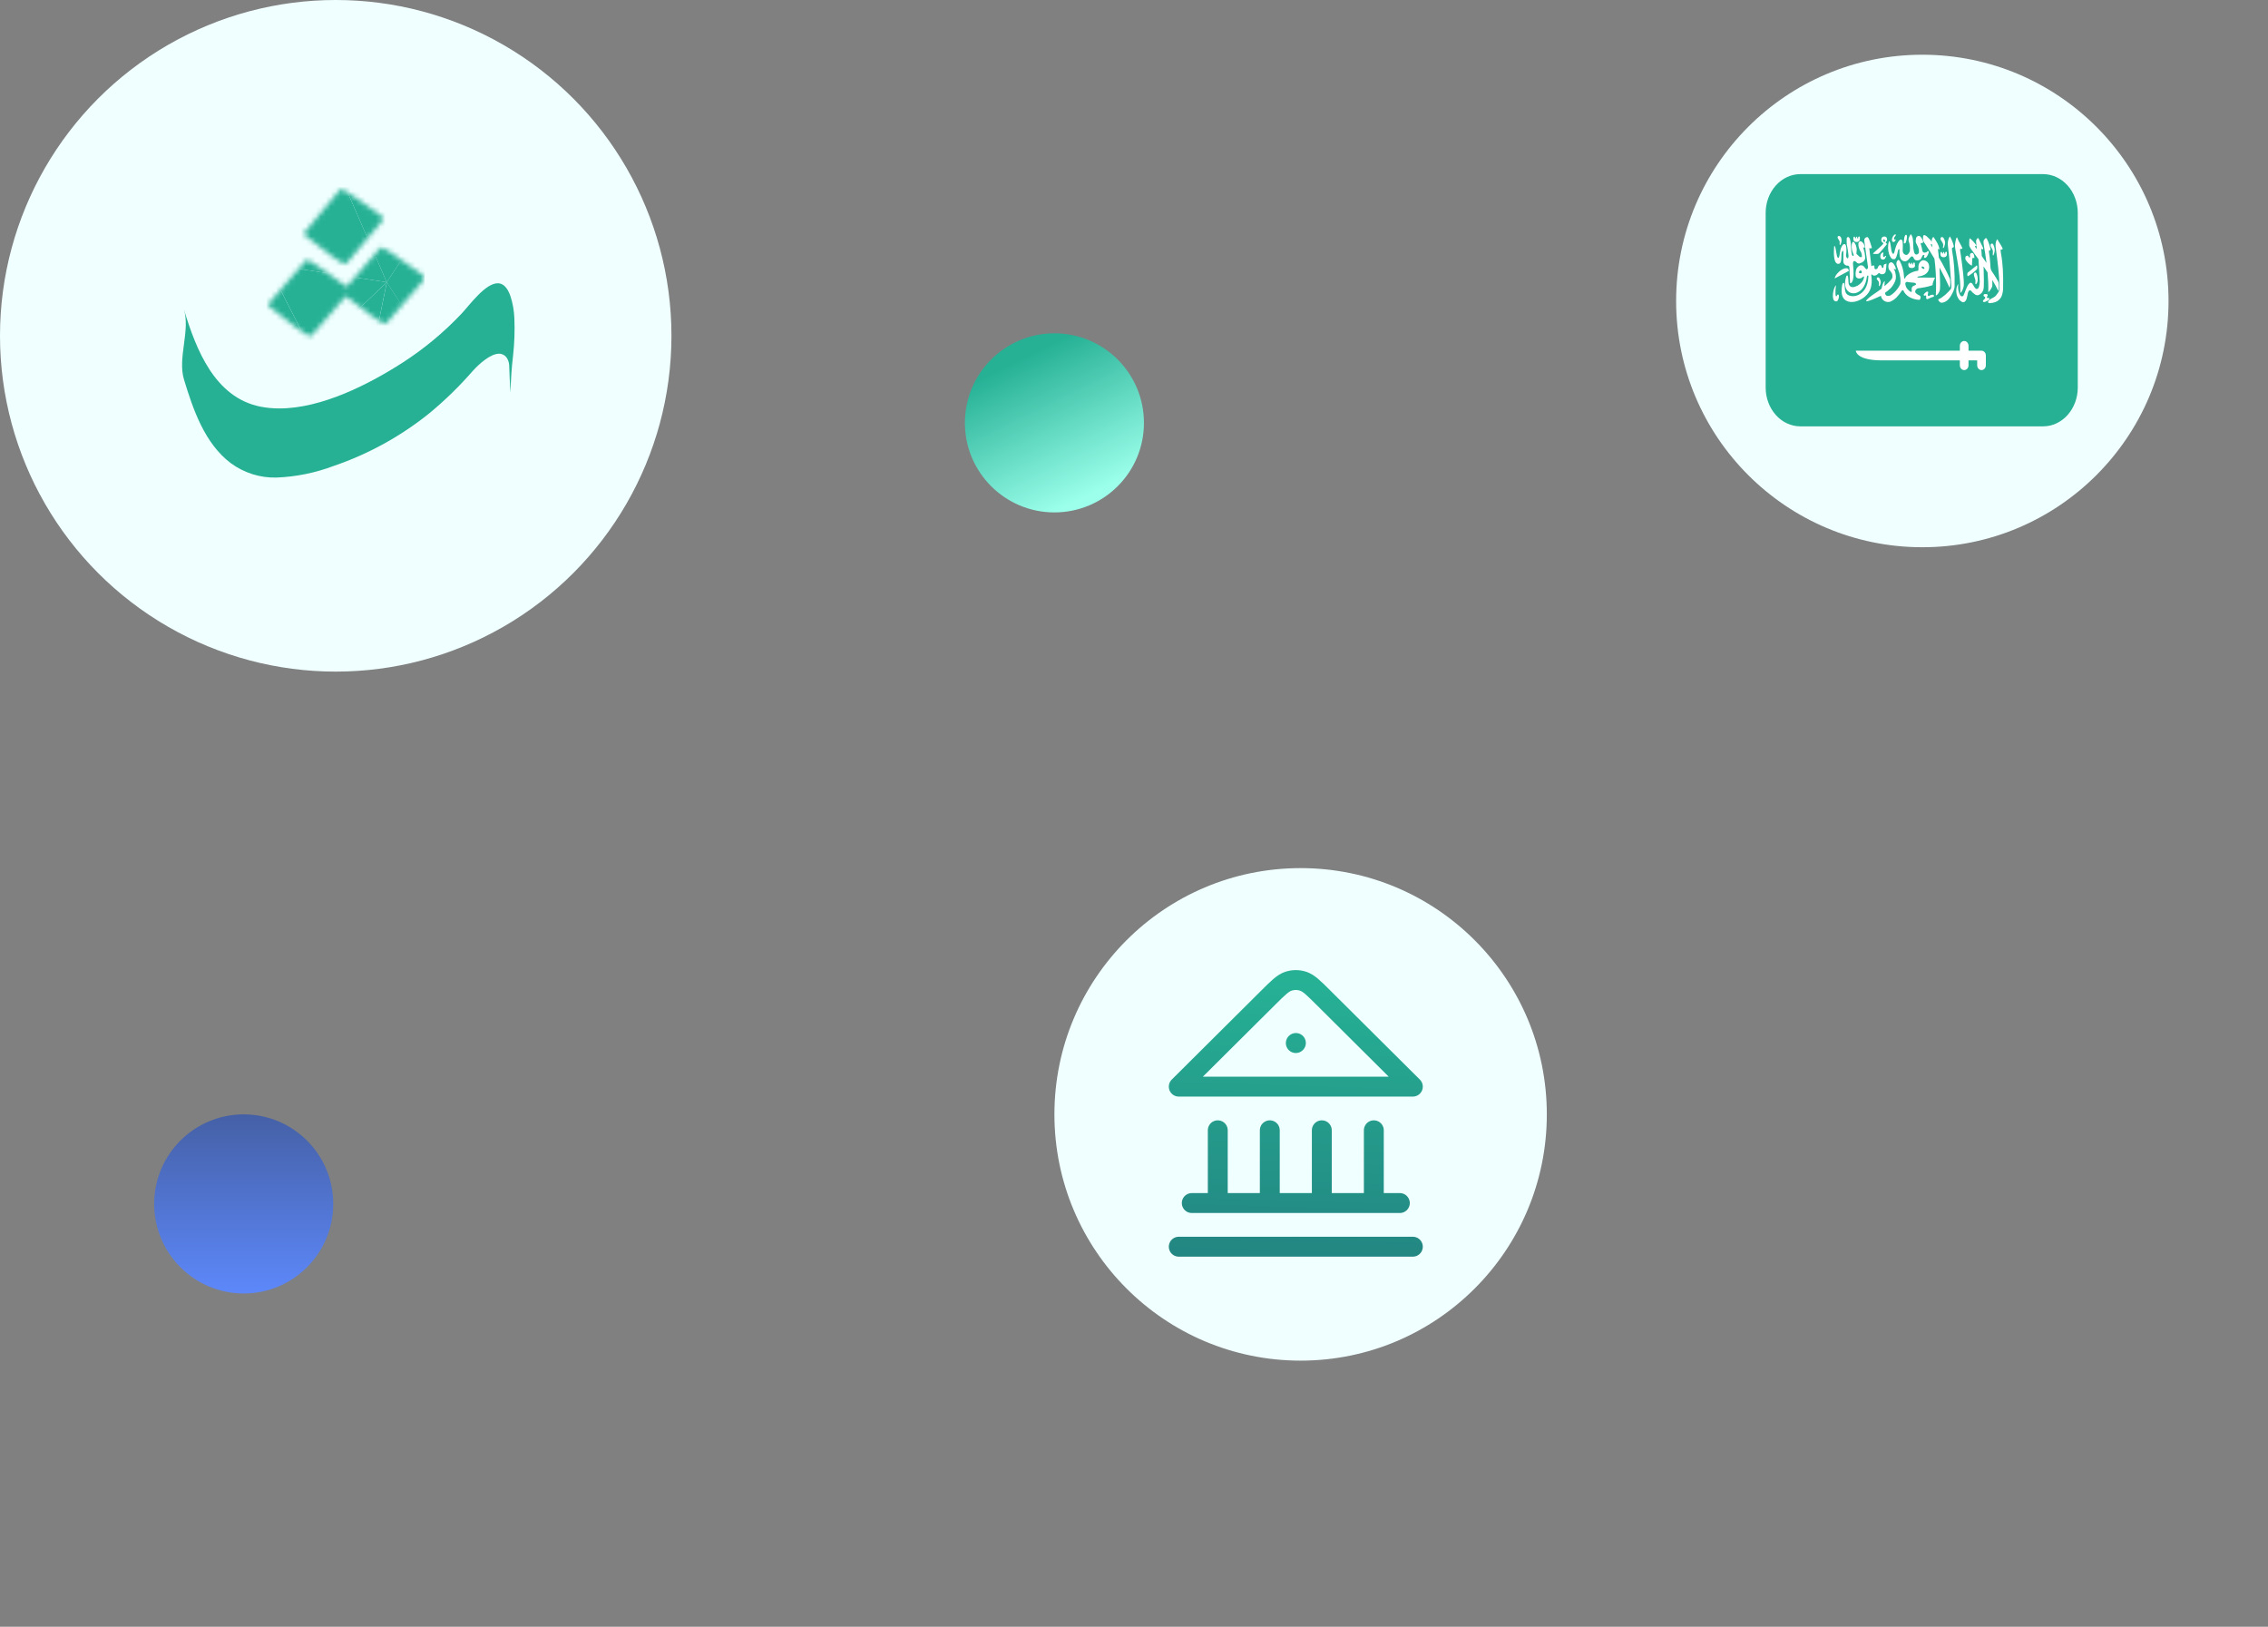
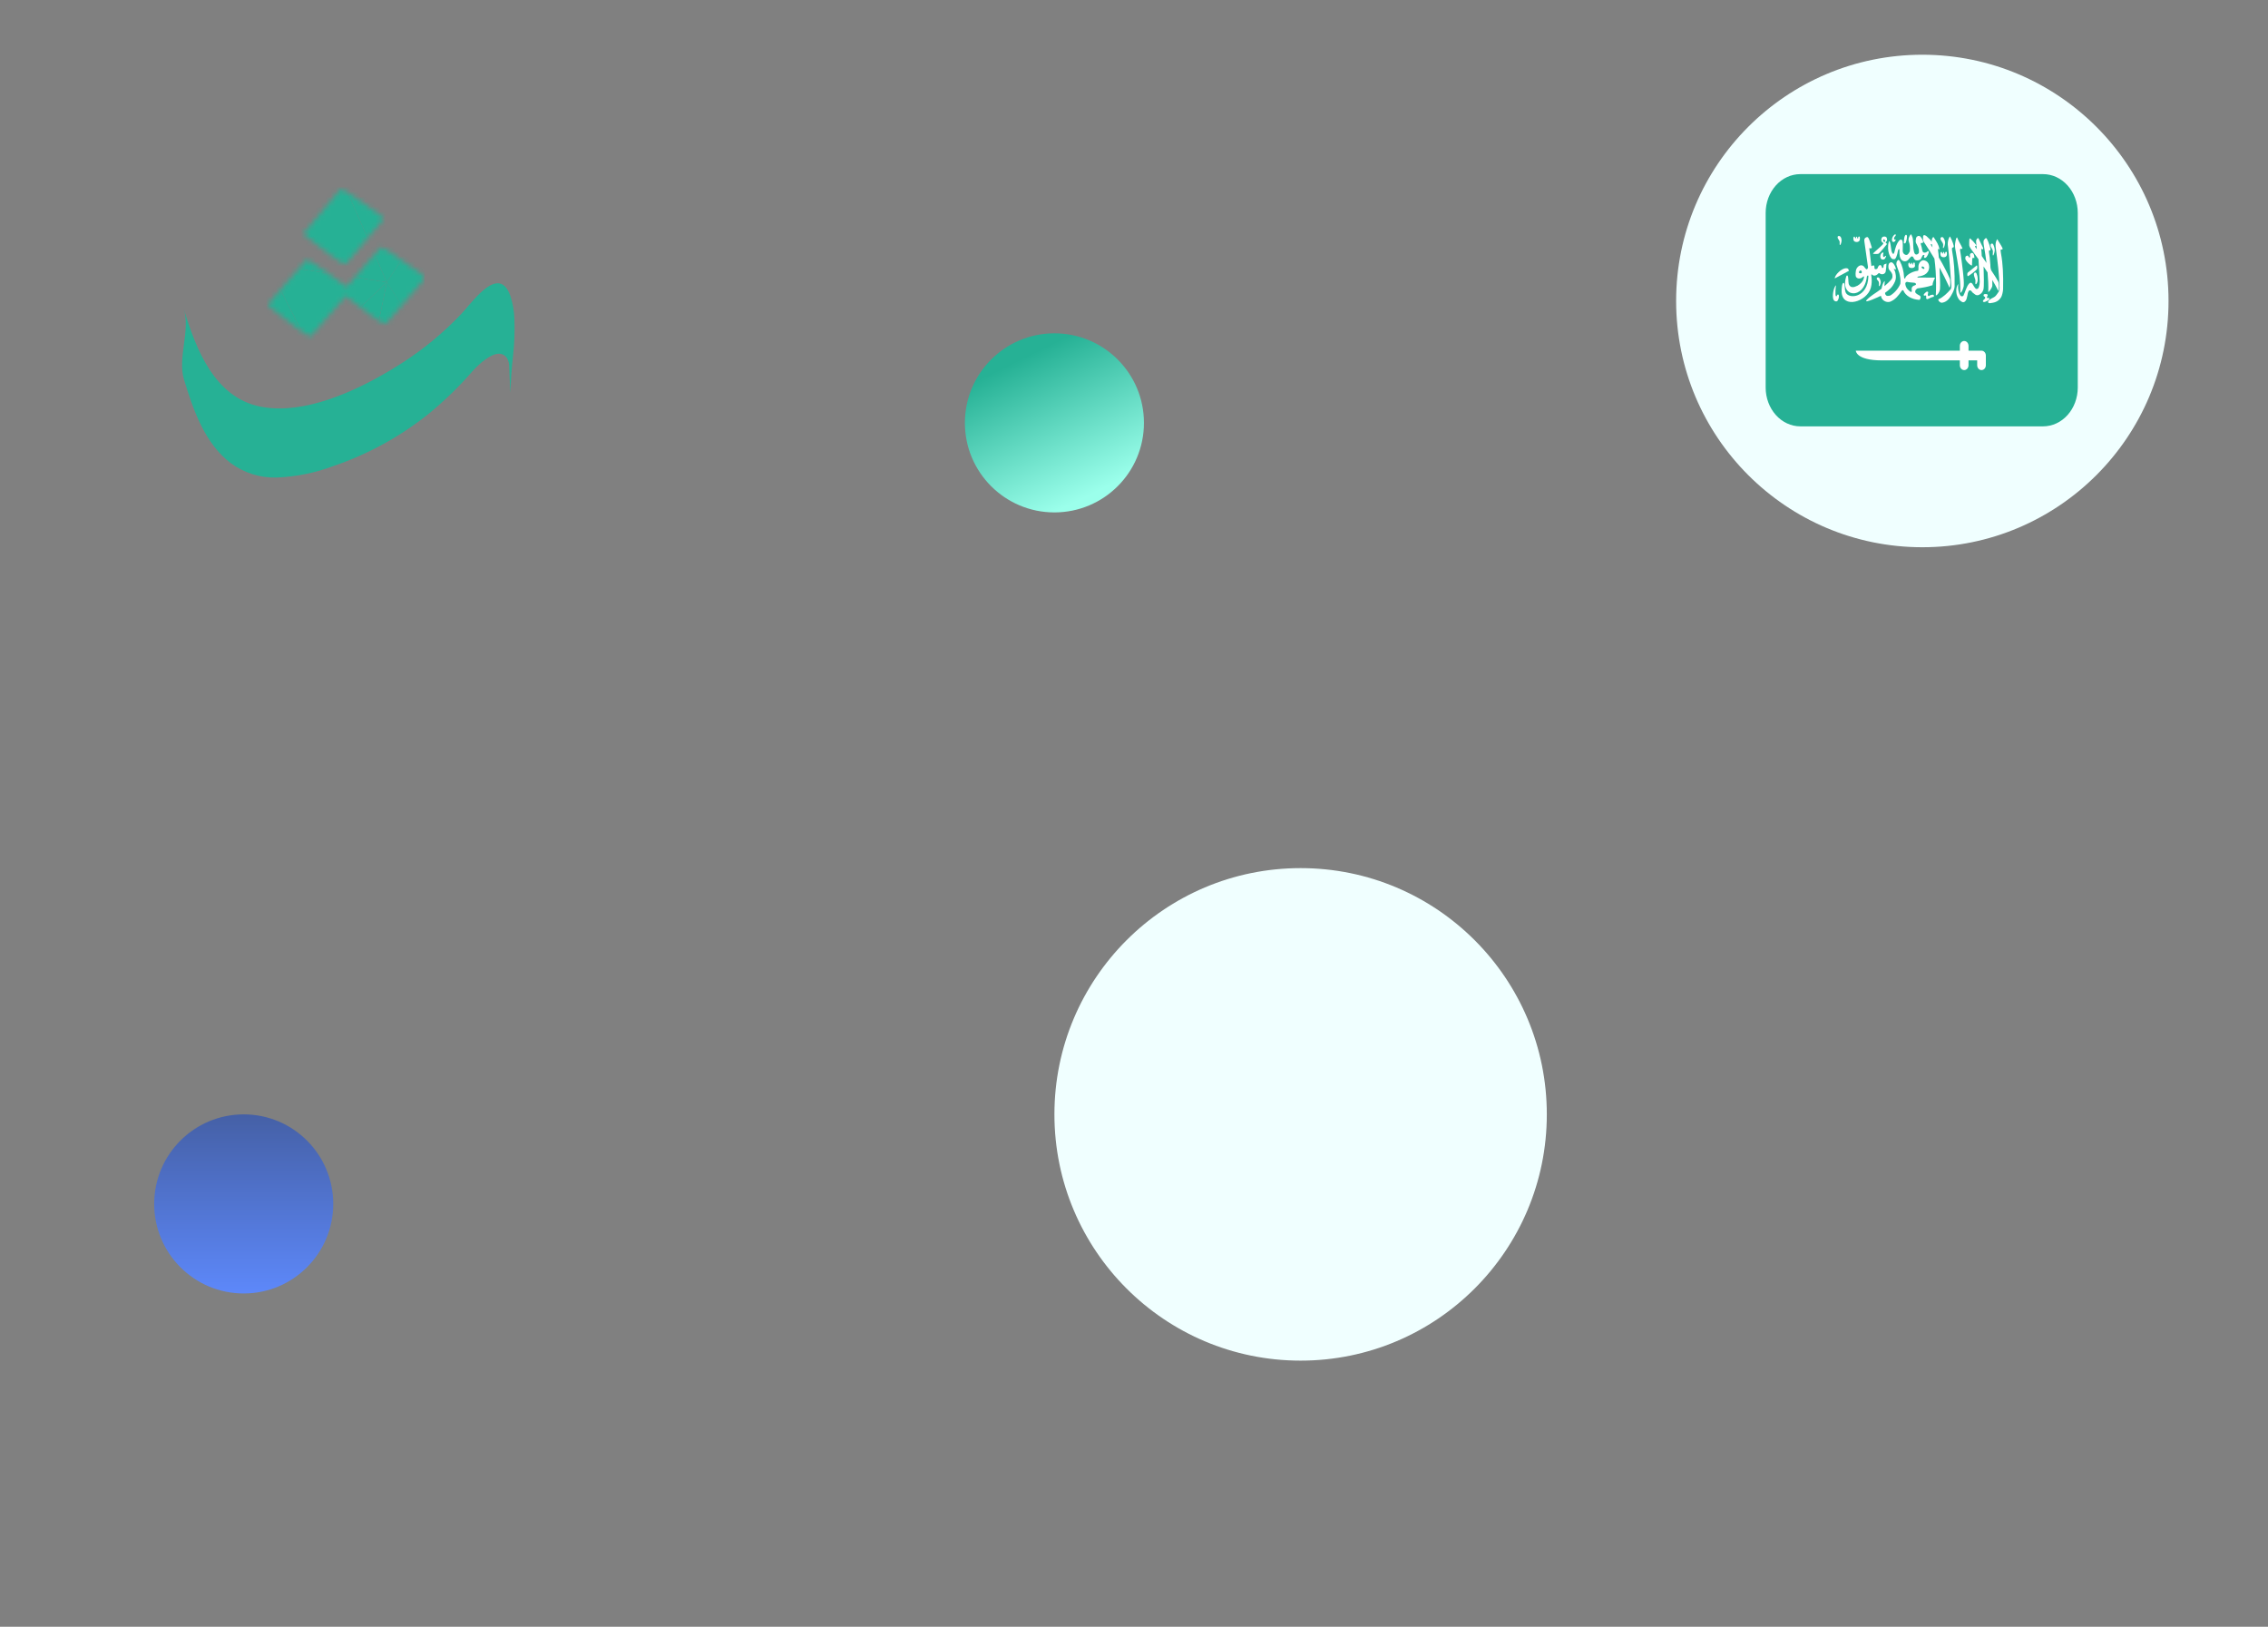
<svg xmlns="http://www.w3.org/2000/svg" width="456" height="327" viewBox="0 0 456 327" fill="none">
  <rect x="0" y="0" width="456" height="327" fill="#808080" stroke="none" />
  <circle cx="212" cy="85" r="18" fill="url(#paint0_linear_475_11933)" />
  <circle cx="49" cy="242" r="18" fill="url(#paint1_linear_475_11933)" />
-   <circle cx="67.5" cy="67.5" r="67.5" fill="#F0FFFF" />
  <path d="M102.622 59.502C101.97 57.641 101.072 56.938 100.069 56.938C97.555 56.938 94.385 61.363 92.794 63.051C89.245 66.808 85.26 70.117 80.927 72.904C74.273 77.191 64.72 82.1 56.183 82.1C54.898 82.106 53.616 81.984 52.354 81.737C43.176 79.897 39.437 70.29 36.989 62.225C38.277 66.472 35.682 71.969 36.989 76.275C38.834 82.358 41.165 89.15 46.407 93.103C49.077 95.068 52.313 96.084 55.612 95.994C59.535 95.836 63.408 95.048 67.088 93.66C74.047 91.289 80.548 87.712 86.301 83.089C89.424 80.512 92.333 77.681 95 74.623C96.461 72.996 98.667 71.099 100.347 71.099C100.649 71.098 100.947 71.172 101.216 71.313C101.484 71.455 101.714 71.66 101.887 71.912C102.23 72.449 102.405 73.079 102.386 73.718C102.411 74.458 102.435 75.198 102.472 75.938C102.521 76.934 102.557 77.938 102.652 78.931C102.692 76.428 102.862 73.928 103.161 71.442C103.436 68.964 103.522 66.469 103.418 63.977C103.361 62.455 103.094 60.949 102.623 59.502" fill="#26B195" />
  <mask id="mask0_475_11933" style="mask-type:luminance" maskUnits="userSpaceOnUse" x="53" y="38" width="33" height="30">
    <path d="M62.364 67.592C62.095 67.592 61.109 66.979 59.441 65.769C57.773 64.559 56.109 63.256 54.491 61.896C54.108 61.639 53.914 61.414 53.914 61.231L54.264 60.734L61.379 52.492L61.84 52.216C62.109 52.216 64.686 53.989 69.708 57.636L76.303 50.003L76.768 49.727C77.112 49.727 79.759 51.513 84.636 55.039L85.156 55.481L85.388 55.869L85.038 56.477L78.04 64.554C77.771 64.92 77.56 65.106 77.405 65.106C77.136 65.106 76.093 64.464 74.221 63.142C72.381 61.84 70.805 60.621 69.538 59.52L63.001 67.043C62.731 67.406 62.518 67.592 62.364 67.592ZM69.362 53.1C69.093 53.1 68.052 52.449 66.266 51.165C64.48 49.88 62.934 48.668 61.669 47.566C61.284 47.309 61.088 47.085 61.088 46.902L68.258 38.273L68.726 38C69.033 38 71.583 39.731 76.303 43.141L76.827 43.584L77.055 43.97L76.71 44.58L69.999 52.549C69.73 52.914 69.516 53.1 69.362 53.1Z" fill="white" />
  </mask>
  <g mask="url(#mask0_475_11933)">
    <path d="M85.393 45.192L67.875 34.036L85.393 25.392V45.192Z" fill="#EE4D42" />
  </g>
  <mask id="mask1_475_11933" style="mask-type:luminance" maskUnits="userSpaceOnUse" x="53" y="38" width="33" height="30">
    <path d="M62.364 67.592C62.095 67.592 61.109 66.979 59.441 65.769C57.773 64.559 56.109 63.256 54.491 61.896C54.108 61.639 53.914 61.414 53.914 61.231L54.264 60.734L61.379 52.492L61.84 52.216C62.109 52.216 64.686 53.989 69.708 57.636L76.303 50.003L76.768 49.727C77.112 49.727 79.759 51.513 84.636 55.039L85.156 55.481L85.388 55.869L85.038 56.477L78.04 64.554C77.771 64.92 77.56 65.106 77.405 65.106C77.136 65.106 76.093 64.464 74.221 63.142C72.381 61.84 70.805 60.621 69.538 59.52L63.001 67.043C62.731 67.406 62.518 67.592 62.364 67.592ZM69.362 53.1C69.093 53.1 68.052 52.449 66.266 51.165C64.48 49.88 62.934 48.668 61.669 47.566C61.284 47.309 61.088 47.085 61.088 46.902L68.258 38.273L68.726 38C69.033 38 71.583 39.731 76.303 43.141L76.827 43.584L77.055 43.97L76.71 44.58L69.999 52.549C69.73 52.914 69.516 53.1 69.362 53.1Z" fill="white" />
  </mask>
  <g mask="url(#mask1_475_11933)">
    <path d="M67.875 34.035L77.764 56.728L85.392 45.19L67.875 34.035Z" fill="#26B195" />
  </g>
  <mask id="mask2_475_11933" style="mask-type:luminance" maskUnits="userSpaceOnUse" x="53" y="38" width="33" height="30">
    <path d="M62.364 67.592C62.095 67.592 61.109 66.979 59.441 65.769C57.773 64.559 56.109 63.256 54.491 61.896C54.108 61.639 53.914 61.414 53.914 61.231L54.264 60.734L61.379 52.492L61.84 52.216C62.109 52.216 64.686 53.989 69.708 57.636L76.303 50.003L76.768 49.727C77.112 49.727 79.759 51.513 84.636 55.039L85.156 55.481L85.388 55.869L85.038 56.477L78.04 64.554C77.771 64.92 77.56 65.106 77.405 65.106C77.136 65.106 76.093 64.464 74.221 63.142C72.381 61.84 70.805 60.621 69.538 59.52L63.001 67.043C62.731 67.406 62.518 67.592 62.364 67.592ZM69.362 53.1C69.093 53.1 68.052 52.449 66.266 51.165C64.48 49.88 62.934 48.668 61.669 47.566C61.284 47.309 61.088 47.085 61.088 46.902L68.258 38.273L68.726 38C69.033 38 71.583 39.731 76.303 43.141L76.827 43.584L77.055 43.97L76.71 44.58L69.999 52.549C69.73 52.914 69.516 53.1 69.362 53.1Z" fill="white" />
  </mask>
  <g mask="url(#mask2_475_11933)">
    <path d="M85.379 68.48L77.75 56.728L85.379 45.191V68.48Z" fill="#26B195" />
  </g>
  <mask id="mask3_475_11933" style="mask-type:luminance" maskUnits="userSpaceOnUse" x="53" y="38" width="33" height="30">
    <path d="M62.364 67.592C62.095 67.592 61.109 66.979 59.441 65.769C57.773 64.559 56.109 63.256 54.491 61.896C54.108 61.639 53.914 61.414 53.914 61.231L54.264 60.734L61.379 52.492L61.84 52.216C62.109 52.216 64.686 53.989 69.708 57.636L76.303 50.003L76.768 49.727C77.112 49.727 79.759 51.513 84.636 55.039L85.156 55.481L85.388 55.869L85.038 56.477L78.04 64.554C77.771 64.92 77.56 65.106 77.405 65.106C77.136 65.106 76.093 64.464 74.221 63.142C72.381 61.84 70.805 60.621 69.538 59.52L63.001 67.043C62.731 67.406 62.518 67.592 62.364 67.592ZM69.362 53.1C69.093 53.1 68.052 52.449 66.266 51.165C64.48 49.88 62.934 48.668 61.669 47.566C61.284 47.309 61.088 47.085 61.088 46.902L68.258 38.273L68.726 38C69.033 38 71.583 39.731 76.303 43.141L76.827 43.584L77.055 43.97L76.71 44.58L69.999 52.549C69.73 52.914 69.516 53.1 69.362 53.1Z" fill="white" />
  </mask>
  <g mask="url(#mask3_475_11933)">
-     <path d="M53.743 53.086L52.031 26.607L67.871 34.036L53.743 53.086Z" fill="#26B195" />
-   </g>
+     </g>
  <mask id="mask4_475_11933" style="mask-type:luminance" maskUnits="userSpaceOnUse" x="53" y="38" width="33" height="30">
    <path d="M62.364 67.592C62.095 67.592 61.109 66.979 59.441 65.769C57.773 64.559 56.109 63.256 54.491 61.896C54.108 61.639 53.914 61.414 53.914 61.231L54.264 60.734L61.379 52.492L61.84 52.216C62.109 52.216 64.686 53.989 69.708 57.636L76.303 50.003L76.768 49.727C77.112 49.727 79.759 51.513 84.636 55.039L85.156 55.481L85.388 55.869L85.038 56.477L78.04 64.554C77.771 64.92 77.56 65.106 77.405 65.106C77.136 65.106 76.093 64.464 74.221 63.142C72.381 61.84 70.805 60.621 69.538 59.52L63.001 67.043C62.731 67.406 62.518 67.592 62.364 67.592ZM69.362 53.1C69.093 53.1 68.052 52.449 66.266 51.165C64.48 49.88 62.934 48.668 61.669 47.566C61.284 47.309 61.088 47.085 61.088 46.902L68.258 38.273L68.726 38C69.033 38 71.583 39.731 76.303 43.141L76.827 43.584L77.055 43.97L76.71 44.58L69.999 52.549C69.73 52.914 69.516 53.1 69.362 53.1Z" fill="white" />
  </mask>
  <g mask="url(#mask4_475_11933)">
    <path d="M77.768 56.728L53.75 53.081L67.877 34.035L77.768 56.728Z" fill="#26B195" />
  </g>
  <mask id="mask5_475_11933" style="mask-type:luminance" maskUnits="userSpaceOnUse" x="53" y="38" width="33" height="30">
    <path d="M62.364 67.592C62.095 67.592 61.109 66.979 59.441 65.769C57.773 64.559 56.109 63.256 54.491 61.896C54.108 61.639 53.914 61.414 53.914 61.231L54.264 60.734L61.379 52.492L61.84 52.216C62.109 52.216 64.686 53.989 69.708 57.636L76.303 50.003L76.768 49.727C77.112 49.727 79.759 51.513 84.636 55.039L85.156 55.481L85.388 55.869L85.038 56.477L78.04 64.554C77.771 64.92 77.56 65.106 77.405 65.106C77.136 65.106 76.093 64.464 74.221 63.142C72.381 61.84 70.805 60.621 69.538 59.52L63.001 67.043C62.731 67.406 62.518 67.592 62.364 67.592ZM69.362 53.1C69.093 53.1 68.052 52.449 66.266 51.165C64.48 49.88 62.934 48.668 61.669 47.566C61.284 47.309 61.088 47.085 61.088 46.902L68.258 38.273L68.726 38C69.033 38 71.583 39.731 76.303 43.141L76.827 43.584L77.055 43.97L76.71 44.58L69.999 52.549C69.73 52.914 69.516 53.1 69.362 53.1Z" fill="white" />
  </mask>
  <g mask="url(#mask5_475_11933)">
    <path d="M72.906 80.434L77.78 56.728L85.408 68.48L72.906 80.434Z" fill="#26B195" />
  </g>
  <mask id="mask6_475_11933" style="mask-type:luminance" maskUnits="userSpaceOnUse" x="53" y="38" width="33" height="30">
    <path d="M62.364 67.592C62.095 67.592 61.109 66.979 59.441 65.769C57.773 64.559 56.109 63.256 54.491 61.896C54.108 61.639 53.914 61.414 53.914 61.231L54.264 60.734L61.379 52.492L61.84 52.216C62.109 52.216 64.686 53.989 69.708 57.636L76.303 50.003L76.768 49.727C77.112 49.727 79.759 51.513 84.636 55.039L85.156 55.481L85.388 55.869L85.038 56.477L78.04 64.554C77.771 64.92 77.56 65.106 77.405 65.106C77.136 65.106 76.093 64.464 74.221 63.142C72.381 61.84 70.805 60.621 69.538 59.52L63.001 67.043C62.731 67.406 62.518 67.592 62.364 67.592ZM69.362 53.1C69.093 53.1 68.052 52.449 66.266 51.165C64.48 49.88 62.934 48.668 61.669 47.566C61.284 47.309 61.088 47.085 61.088 46.902L68.258 38.273L68.726 38C69.033 38 71.583 39.731 76.303 43.141L76.827 43.584L77.055 43.97L76.71 44.58L69.999 52.549C69.73 52.914 69.516 53.1 69.362 53.1Z" fill="white" />
  </mask>
  <g mask="url(#mask6_475_11933)">
    <path d="M53.75 53.081L62.862 70.911L77.768 56.728L53.75 53.081Z" fill="#26B195" />
  </g>
  <mask id="mask7_475_11933" style="mask-type:luminance" maskUnits="userSpaceOnUse" x="53" y="38" width="33" height="30">
    <path d="M62.364 67.592C62.095 67.592 61.109 66.979 59.441 65.769C57.773 64.559 56.109 63.256 54.491 61.896C54.108 61.639 53.914 61.414 53.914 61.231L54.264 60.734L61.379 52.492L61.84 52.216C62.109 52.216 64.686 53.989 69.708 57.636L76.303 50.003L76.768 49.727C77.112 49.727 79.759 51.513 84.636 55.039L85.156 55.481L85.388 55.869L85.038 56.477L78.04 64.554C77.771 64.92 77.56 65.106 77.405 65.106C77.136 65.106 76.093 64.464 74.221 63.142C72.381 61.84 70.805 60.621 69.538 59.52L63.001 67.043C62.731 67.406 62.518 67.592 62.364 67.592ZM69.362 53.1C69.093 53.1 68.052 52.449 66.266 51.165C64.48 49.88 62.934 48.668 61.669 47.566C61.284 47.309 61.088 47.085 61.088 46.902L68.258 38.273L68.726 38C69.033 38 71.583 39.731 76.303 43.141L76.827 43.584L77.055 43.97L76.71 44.58L69.999 52.549C69.73 52.914 69.516 53.1 69.362 53.1Z" fill="white" />
  </mask>
  <g mask="url(#mask7_475_11933)">
    <path d="M72.898 80.434L62.867 70.911L77.771 56.728L72.898 80.434Z" fill="#26B195" />
  </g>
  <mask id="mask8_475_11933" style="mask-type:luminance" maskUnits="userSpaceOnUse" x="53" y="38" width="33" height="30">
    <path d="M62.364 67.592C62.095 67.592 61.109 66.979 59.441 65.769C57.773 64.559 56.109 63.256 54.491 61.896C54.108 61.639 53.914 61.414 53.914 61.231L54.264 60.734L61.379 52.492L61.84 52.216C62.109 52.216 64.686 53.989 69.708 57.636L76.303 50.003L76.768 49.727C77.112 49.727 79.759 51.513 84.636 55.039L85.156 55.481L85.388 55.869L85.038 56.477L78.04 64.554C77.771 64.92 77.56 65.106 77.405 65.106C77.136 65.106 76.093 64.464 74.221 63.142C72.381 61.84 70.805 60.621 69.538 59.52L63.001 67.043C62.731 67.406 62.518 67.592 62.364 67.592ZM69.362 53.1C69.093 53.1 68.052 52.449 66.266 51.165C64.48 49.88 62.934 48.668 61.669 47.566C61.284 47.309 61.088 47.085 61.088 46.902L68.258 38.273L68.726 38C69.033 38 71.583 39.731 76.303 43.141L76.827 43.584L77.055 43.97L76.71 44.58L69.999 52.549C69.73 52.914 69.516 53.1 69.362 53.1Z" fill="white" />
  </mask>
  <g mask="url(#mask8_475_11933)">
    <path d="M42.07 66.995L53.747 53.083L62.862 70.912L42.07 66.995Z" fill="#26B195" />
  </g>
  <mask id="mask9_475_11933" style="mask-type:luminance" maskUnits="userSpaceOnUse" x="53" y="38" width="33" height="30">
    <path d="M62.364 67.592C62.095 67.592 61.109 66.979 59.441 65.769C57.773 64.559 56.109 63.256 54.491 61.896C54.108 61.639 53.914 61.414 53.914 61.231L54.264 60.734L61.379 52.492L61.84 52.216C62.109 52.216 64.686 53.989 69.708 57.636L76.303 50.003L76.768 49.727C77.112 49.727 79.759 51.513 84.636 55.039L85.156 55.481L85.388 55.869L85.038 56.477L78.04 64.554C77.771 64.92 77.56 65.106 77.405 65.106C77.136 65.106 76.093 64.464 74.221 63.142C72.381 61.84 70.805 60.621 69.538 59.52L63.001 67.043C62.731 67.406 62.518 67.592 62.364 67.592ZM69.362 53.1C69.093 53.1 68.052 52.449 66.266 51.165C64.48 49.88 62.934 48.668 61.669 47.566C61.284 47.309 61.088 47.085 61.088 46.902L68.258 38.273L68.726 38C69.033 38 71.583 39.731 76.303 43.141L76.827 43.584L77.055 43.97L76.71 44.58L69.999 52.549C69.73 52.914 69.516 53.1 69.362 53.1Z" fill="white" />
  </mask>
  <g mask="url(#mask9_475_11933)">
    <path d="M49.407 91.78L42.07 66.994L62.862 70.911L49.407 91.78Z" fill="#FFD300" />
  </g>
  <circle cx="261.5" cy="224" r="49.5" fill="#F0FFFF" />
-   <path d="M237 250.599H284.064M239.615 241.824H281.45M244.844 241.824V227.198M255.303 241.824V227.198M265.761 241.824V227.198M276.22 241.824V227.198M260.532 209.668L260.551 209.648M284.064 218.423L266.091 200.551C264.124 198.595 263.141 197.617 262.031 197.245C261.053 196.918 260.011 196.918 259.033 197.245C257.924 197.617 256.94 198.595 254.973 200.551L237 218.423H284.064Z" stroke="url(#paint2_linear_475_11933)" stroke-width="4" stroke-linecap="round" stroke-linejoin="round" />
  <circle cx="386.5" cy="60.5" r="49.5" fill="#F0FFFF" />
  <path d="M410.78 35H361.972C360.123 35 358.35 35.822 357.042 37.285C355.735 38.747 355 40.731 355 42.8V77.901C355 79.969 355.735 81.953 357.042 83.416C358.35 84.879 360.123 85.701 361.972 85.701H410.78C412.629 85.701 414.403 84.879 415.71 83.416C417.018 81.953 417.752 79.969 417.752 77.901V42.8C417.752 40.731 417.018 38.747 415.71 37.285C414.403 35.822 412.629 35 410.78 35Z" fill="#26B195" />
-   <path d="M369.501 53.038C370.603 53.155 369.995 50.953 370.394 50.553C370.469 50.356 370.608 50.355 370.619 50.604V52.472C370.608 53.081 370.966 53.258 371.243 53.385C371.532 53.359 371.724 53.371 371.837 53.685L371.973 56.918C371.973 56.918 372.643 57.133 372.674 55.099C372.707 53.906 372.461 52.907 372.606 52.675C372.611 52.447 372.871 52.433 373.052 52.544C373.34 52.771 373.469 53.051 373.915 52.94C374.597 52.732 375.004 52.361 375.015 51.776C374.975 51.22 374.919 50.665 374.705 50.109C374.734 50.007 374.574 49.746 374.604 49.645C374.726 49.859 374.912 49.842 374.954 49.645C374.839 49.218 374.659 48.808 374.366 48.631C374.126 48.393 373.774 48.442 373.645 48.937C373.586 49.506 373.83 50.185 374.199 50.737C374.278 50.953 374.389 51.312 374.34 51.636C374.143 51.761 373.945 51.71 373.781 51.515C373.781 51.515 373.239 51.06 373.239 50.959C373.383 49.929 373.272 49.812 373.192 49.528C373.136 49.134 372.969 49.007 372.833 48.738C372.697 48.578 372.514 48.578 372.426 48.738C372.186 49.202 372.297 50.2 372.472 50.647C372.595 51.056 372.787 51.316 372.697 51.316C372.622 51.548 372.468 51.493 372.357 51.226C372.196 50.672 372.165 49.847 372.165 49.475C372.116 49.015 372.064 48.03 371.794 47.781C371.628 47.529 371.382 47.65 371.297 47.882C371.279 48.338 371.276 48.797 371.323 49.22C371.508 49.959 371.567 50.61 371.658 51.368C371.682 52.385 371.133 51.809 371.157 51.306C371.285 50.653 371.252 49.623 371.138 49.362C371.049 49.103 370.943 49.036 370.727 49.079C370.556 49.064 370.113 49.606 369.988 50.503C369.988 50.503 369.881 50.965 369.836 51.376C369.775 51.84 369.503 52.168 369.311 51.312C369.146 50.69 369.045 49.155 368.768 49.514C368.687 50.713 368.592 52.823 369.501 53.038Z" fill="white" />
  <path d="M371.152 53.913C370.246 53.933 368.919 55.245 368.883 55.972C369.838 55.458 370.778 54.962 371.75 54.432C371.593 54.169 371.742 53.933 371.152 53.913Z" fill="white" />
  <path d="M376.148 57.846C376.568 56.281 376.08 55.126 376.309 55.132C376.791 55.715 377.468 55.21 377.616 55.007C377.68 54.906 377.839 54.839 377.951 54.972C378.329 55.276 378.995 55.132 379.132 54.598C379.219 54.061 379.273 53.518 379.293 52.973C378.984 53.081 378.754 53.153 378.733 53.295L378.669 53.759C378.643 53.909 378.376 53.915 378.365 53.724C378.249 53.129 377.764 53.051 377.471 53.974C377.274 54.153 376.919 54.188 376.88 53.921C376.927 53.303 376.704 53.219 376.258 53.51C376.115 52.283 375.97 51.111 375.827 49.884C376.014 49.879 376.185 50.033 376.354 49.795C376.167 49.145 375.773 47.819 375.555 47.724C375.449 47.58 375.359 47.669 375.221 47.706C374.987 47.79 374.769 48.016 374.837 48.455C375.114 50.337 375.296 51.77 375.571 53.652C375.613 53.872 375.449 54.163 375.237 54.133C374.876 53.861 374.785 53.307 374.168 53.33C373.72 53.336 373.209 53.878 373.147 54.403C373.072 54.818 373.045 55.27 373.147 55.635C373.46 56.056 373.839 56.015 374.168 55.92C374.438 55.795 374.663 55.491 374.757 55.563C374.822 55.651 374.773 56.651 373.481 57.419C372.699 57.811 372.076 57.901 371.742 57.187C371.534 56.741 371.757 55.044 371.247 55.438C369.735 59.796 374.785 60.401 375.35 55.617C375.404 55.42 375.617 55.224 375.653 55.545C375.536 59.878 371.747 60.177 371.104 58.814C370.943 58.492 370.896 57.778 370.88 57.349C370.785 56.497 370.385 56.825 370.323 57.669C370.258 58.139 370.276 58.272 370.276 58.722C370.476 62.144 375.357 60.674 376.148 57.846ZM374.266 54.886C374.234 54.953 374.097 54.925 373.995 54.925C373.88 54.919 373.826 54.898 373.757 54.795C373.725 54.678 373.823 54.566 373.866 54.479C373.92 54.375 374.212 54.268 374.314 54.557C374.333 54.611 374.339 54.671 374.33 54.729C374.322 54.787 374.299 54.841 374.266 54.886Z" fill="white" />
  <path d="M377.66 51.008C377.963 50.883 379.401 49.044 379.401 49.044C379.326 48.972 379.26 48.919 379.185 48.847C379.105 48.769 379.113 48.691 379.185 48.615C379.54 48.383 379.427 47.874 379.241 47.642C379.12 47.576 378.987 47.542 378.853 47.543C378.718 47.545 378.586 47.581 378.467 47.65C378.217 47.917 378.158 48.346 378.355 48.615C378.547 48.717 378.739 48.933 378.611 49.052C378.024 49.754 376.413 50.965 376.6 51.008C376.64 51.066 377.628 51.064 377.66 51.008ZM378.725 48.12C378.817 48.094 378.936 48.186 378.991 48.323C379.047 48.459 379.018 48.59 378.927 48.615H378.923C378.833 48.641 378.714 48.549 378.658 48.412C378.604 48.274 378.634 48.145 378.725 48.12ZM369.397 59.294C369.16 59.834 369.061 59.463 369.04 59.161C369.013 58.653 369.035 58.144 369.108 57.642C369.167 57.213 369.108 57.343 368.986 57.517C368.447 58.476 368.4 59.912 368.698 60.339C368.855 60.541 369.115 60.631 369.308 60.565C369.647 60.401 369.795 59.633 369.715 59.354C369.599 59.157 369.511 59.126 369.397 59.294ZM387.144 49.138C387.765 50.07 388.354 51.02 388.931 51.987C389.044 52.825 389.126 53.644 389.175 54.457C389.271 56.025 389.298 57.722 389.211 59.373C389.473 59.385 389.896 58.898 390.043 58.186C390.139 57.201 390.008 55.448 389.999 54.867C389.988 54.503 389.972 54.139 389.952 53.775C390.639 55.031 391.308 56.345 391.962 57.806C392.201 57.681 392.148 56.187 392.009 55.977C391.486 54.723 390.766 53.482 390.536 53.007C390.451 52.831 390.16 52.332 389.813 51.761C389.783 51.304 389.734 50.85 389.666 50.399C389.558 49.565 389.975 50.491 389.917 50.005C389.783 49.171 389.368 48.607 388.884 47.843C388.727 47.595 388.732 47.545 388.49 47.903C388.404 48.118 388.365 48.353 388.375 48.588C388.299 48.463 388.218 48.343 388.132 48.227C387.869 47.973 387.605 47.721 387.339 47.47C387.163 47.33 386.734 47.077 386.658 47.498C386.622 47.793 386.635 48.093 386.696 48.383C386.741 48.592 387.011 48.939 387.144 49.138ZM388.434 49.091C388.467 49.253 388.502 49.415 388.525 49.58L388.551 49.738C388.478 49.624 388.401 49.512 388.322 49.403C388.036 49.025 388.274 49.106 388.434 49.091Z" fill="white" />
  <path d="M392.154 58.192C391.548 58.899 390.673 59.771 389.721 60.175C389.618 60.303 389.975 60.855 390.436 60.855C391.208 60.754 391.888 60.268 392.517 58.991C392.686 58.695 392.982 58.057 392.989 57.562C393.047 54.664 392.86 52.408 392.472 50.313C392.446 50.145 392.453 49.973 392.492 49.808C392.541 49.742 392.712 49.808 392.803 49.645C392.933 49.492 392.452 48.245 392.177 47.765C392.079 47.55 392.046 47.406 391.884 47.79C391.713 48.102 391.6 48.646 391.614 49.153C391.982 52.006 392.095 54.504 392.336 57.357C392.355 57.632 392.318 58.034 392.154 58.192ZM402.317 50.957C402.291 50.754 402.21 50.282 402.242 50.222C402.291 50.078 402.543 50.237 402.634 50.072C402.766 49.922 401.982 48.794 401.708 48.315C401.609 48.1 401.576 47.956 401.414 48.34C401.243 48.652 401.184 49.212 401.252 49.703C401.661 52.802 401.966 55.13 402.029 57.878C401.992 58.139 401.985 58.279 401.876 58.607C401.633 58.954 401.367 59.387 401.114 59.597C400.863 59.806 400.328 60.007 400.152 60.161C399.599 60.522 399.597 60.933 400.047 60.947C400.818 60.846 401.731 60.775 402.36 59.711C402.529 59.414 402.73 58.609 402.739 58.114C402.796 55.216 402.705 53.051 402.317 50.957ZM396.475 53.369C396.482 52.971 396.516 52.445 396.535 52.115C396.543 51.992 396.57 51.854 396.674 51.823C396.781 51.792 396.969 51.944 396.971 51.815C396.95 51.563 396.904 51.189 396.777 51.012C396.603 50.723 396.141 50.793 396.059 51.246C396.061 51.413 396.129 51.503 396.116 51.655C396.095 51.741 396.015 51.799 395.825 51.698C395.857 51.667 395.702 51.427 395.702 51.427C395.553 51.325 395.355 51.433 395.227 51.524C395.181 51.623 395.154 51.731 395.147 51.841C395.139 51.952 395.153 52.063 395.186 52.168C395.395 52.611 396.125 53.361 396.475 53.369Z" fill="white" />
  <path d="M396.233 49.978C396.743 50.678 397.265 51.388 397.789 52.109C397.902 53.72 397.932 55.038 398.044 56.649C398.028 57.332 397.84 57.926 397.66 58.012C397.66 58.012 397.39 58.188 397.209 57.995C397.076 57.934 396.548 57.01 396.548 57.01C396.278 56.733 396.1 56.811 395.908 57.01C395.378 57.581 395.14 58.654 394.781 59.391C394.686 59.556 394.425 59.697 394.134 59.379C393.397 58.25 393.829 56.645 393.738 57.059C393.081 57.887 393.37 59.258 393.519 59.555C393.735 60.038 393.911 60.35 394.333 60.59C394.716 60.906 395.016 60.707 395.18 60.487C395.567 60.036 395.572 58.895 395.753 58.665C395.879 58.25 396.201 58.32 396.356 58.505C396.498 58.73 396.687 58.912 396.905 59.038C397.266 59.395 397.697 59.459 398.12 59.133C398.41 58.952 398.6 58.716 398.769 58.25C398.957 57.688 398.854 55.107 398.816 53.558C399.086 53.948 399.349 54.356 399.616 54.763C399.733 56.056 399.799 57.343 399.761 58.658C399.733 58.921 400.58 57.878 400.573 57.382C400.569 56.983 400.573 56.62 400.573 56.279C400.981 56.965 401.378 57.673 401.751 58.422C401.985 58.285 401.908 56.813 401.76 56.61C401.329 55.803 400.756 54.962 400.36 54.362C400.334 54.286 400.32 54.2 400.289 54.128C400.13 53.716 400.23 53.385 400.155 52.948C400.081 52.509 400.101 51.854 399.987 51.333C399.956 51.13 399.862 50.479 399.89 50.419C399.935 50.273 400.109 50.423 400.195 50.255C400.322 50.099 399.754 48.451 399.464 47.979C399.36 47.769 399.171 47.841 398.938 48.184C398.723 48.41 398.804 48.925 398.886 49.414C399.09 50.6 399.26 51.737 399.407 52.862C399.093 52.396 398.777 51.932 398.457 51.472L398.443 51.386C398.443 51.364 398.396 50.364 398.354 50.126C398.347 50.031 398.326 50.001 398.417 50.013C398.513 50.103 398.525 50.109 398.586 50.14C398.683 50.159 398.769 49.974 398.711 49.804L397.81 47.948C397.739 47.868 397.645 47.782 397.531 47.969C397.461 48.038 397.405 48.123 397.366 48.218C397.328 48.313 397.308 48.417 397.308 48.521C397.336 48.96 397.404 49.409 397.43 49.849L397.468 50.087C397.428 50.035 397.38 49.968 397.359 49.945C396.593 49.044 397.711 49.799 397.212 49.102C396.79 48.584 396.668 48.422 396.306 48.11C396.125 47.979 396.015 47.73 395.955 48.155C395.926 48.528 395.917 48.902 395.929 49.276C395.929 49.455 396.091 49.783 396.233 49.978ZM380.717 52.082C381.156 52.285 381.437 51.349 381.618 50.323C381.74 50.035 381.834 50.003 381.897 50.152C381.881 51.517 381.984 51.819 382.298 52.234C382.997 52.839 383.576 52.31 383.623 52.26L384.167 51.651C384.287 51.509 384.449 51.499 384.62 51.626C384.787 51.794 384.765 52.086 385.12 52.289C385.42 52.423 386.061 52.32 386.21 52.031C386.41 51.649 386.459 51.517 386.55 51.372C386.692 51.16 386.937 51.255 386.937 51.322C386.914 51.441 386.771 51.559 386.869 51.772C387.039 51.914 387.078 51.823 387.179 51.791C387.534 51.6 387.799 50.739 387.799 50.739C387.815 50.417 387.655 50.444 387.55 50.51C387.414 50.602 387.405 50.633 387.269 50.727C387.095 50.756 386.759 50.885 386.593 50.596C386.422 50.249 386.419 49.765 386.29 49.416C386.29 49.391 386.063 48.864 386.274 48.831C386.38 48.853 386.605 48.919 386.642 48.709C386.752 48.502 386.403 47.913 386.166 47.615C385.959 47.361 385.671 47.33 385.394 47.589C385.199 47.79 385.227 48.012 385.188 48.225C385.157 48.375 385.157 48.531 385.188 48.681C385.22 48.831 385.283 48.971 385.371 49.089C385.565 49.516 385.919 50.068 385.802 50.84C385.802 50.84 385.596 51.206 385.235 51.16C385.085 51.123 384.841 51.05 384.712 49.978C384.615 49.165 384.737 48.028 384.428 47.496C384.317 47.174 384.236 46.864 383.965 47.414C383.891 47.63 383.578 47.958 383.806 48.634C383.992 49.062 384.067 49.758 383.984 50.534C383.855 50.754 383.827 50.828 383.658 51.049C383.421 51.333 383.164 51.261 382.967 51.154C382.783 51.015 382.64 50.943 382.556 50.503C382.572 49.8 382.607 48.65 382.492 48.406C382.322 48.028 382.044 48.164 381.923 48.279C381.35 48.867 381.067 49.855 380.895 50.641C380.736 51.214 380.567 51.05 380.449 50.819C380.159 50.514 380.14 48.141 379.79 48.533C379.227 50.315 380.107 52.273 380.717 52.082Z" fill="white" />
  <path d="M389.056 55.912L388.888 55.805L385.61 55.787C385.44 55.715 385.491 55.653 385.61 55.602C386.392 55.483 387.785 55.23 387.877 53.734C387.862 52.956 387.578 52.445 386.723 52.304C386.098 52.359 385.65 53.04 385.721 53.786C385.691 53.989 385.78 54.383 385.597 54.428C384.393 54.551 383.08 55.393 383.037 55.998C382.964 56.054 382.8 55.891 382.821 55.633C382.763 54.532 382.479 53.461 381.993 52.502C381.613 52.076 381.731 52.217 381.477 52.418C381.313 52.628 381.283 52.773 381.292 53.192C381.292 53.207 381.599 54.165 381.858 54.836C382.031 55.524 382.193 56.31 382.076 57.053C381.672 58.036 380.858 58.917 380.073 59.395C379.669 59.541 379.322 59.488 379.237 59.387C378.987 59.2 379 58.855 379.019 58.849C379.679 58.332 380.436 57.917 381.029 56.526C381.203 55.996 381.255 55.674 381.083 54.853C381.035 54.564 380.916 54.295 380.739 54.077C380.846 53.999 381.151 54.258 381.198 54.104C381.109 53.655 380.909 53.243 380.621 52.915C380.385 52.675 380.129 52.648 379.913 52.868C379.669 53.02 379.617 53.562 379.734 54.038C379.863 54.397 380.213 54.457 380.464 55.177C380.464 55.193 380.555 55.715 380.426 55.92C380.323 56.279 378.989 57.451 378.916 57.503C378.879 57.554 378.895 57.478 378.89 57.283C378.881 57.045 378.975 56.483 378.949 56.48C378.515 56.794 378.37 57.755 378.292 58.04C377.194 58.888 375.951 59.52 375.233 60.382C374.858 61.035 377.809 59.631 378.153 59.461C378.229 59.523 378.22 59.818 378.426 60.081C378.733 60.545 379.381 60.832 380.018 60.655C381.081 60.224 381.696 59.412 382.32 58.513C382.409 58.367 382.549 58.256 382.678 58.367C383.106 59.442 384.346 60.202 385.944 60.282C386.316 59.777 386.136 59.533 385.986 59.428C385.986 59.412 385.196 59.077 385.076 58.742C385.003 58.437 385.181 58.17 385.536 57.967C386.563 57.829 387.572 57.675 388.55 57.324C388.561 56.957 388.751 56.407 388.881 56.169C389.007 55.928 389.075 56 389.056 55.912ZM386.359 53.627C386.408 53.535 386.57 53.539 386.722 53.638C386.873 53.736 386.959 53.892 386.908 53.983C386.859 54.077 386.696 54.071 386.544 53.972C386.392 53.874 386.31 53.72 386.359 53.627ZM385.04 57.332C384.687 57.466 384.349 57.572 384.349 58.141C384.48 58.933 384.17 58.662 383.987 58.552C383.771 58.379 383.162 57.96 383.075 57.055C383.061 56.838 383.213 56.657 383.455 56.657C383.819 56.768 384.358 56.776 384.825 56.831C385.207 56.858 385.397 57.193 385.04 57.332ZM372.895 48.547C373.272 48.75 373.983 48.664 373.952 47.981C373.952 47.921 373.938 47.718 373.932 47.663C373.856 47.463 373.647 47.511 373.598 47.72C373.582 47.788 373.624 47.898 373.57 47.933C373.538 47.968 373.418 47.946 373.423 47.759C373.423 47.699 373.383 47.634 373.361 47.597C373.336 47.58 373.322 47.574 373.279 47.574C373.226 47.576 373.226 47.591 373.199 47.642C373.186 47.691 373.169 47.742 373.169 47.798C373.162 47.864 373.139 47.888 373.096 47.899C373.047 47.899 373.057 47.905 373.019 47.876C372.995 47.847 372.965 47.835 372.965 47.786C372.965 47.729 372.957 47.673 372.941 47.619C372.92 47.587 372.887 47.574 372.848 47.562C372.643 47.562 372.629 47.825 372.641 47.927C372.622 47.944 372.615 48.416 372.895 48.547Z" fill="white" />
  <path d="M384.477 52.993C384.477 52.932 384.436 52.87 384.414 52.831C384.389 52.813 384.375 52.807 384.332 52.807C384.28 52.809 384.281 52.825 384.252 52.876C384.239 52.926 384.222 52.975 384.222 53.032C384.217 53.1 384.192 53.123 384.149 53.133C384.1 53.133 384.11 53.139 384.07 53.112C384.046 53.082 384.016 53.071 384.016 53.022C384.016 52.965 384.008 52.908 383.992 52.854C383.971 52.823 383.938 52.809 383.9 52.8C383.694 52.8 383.68 53.063 383.69 53.162C383.675 53.182 383.666 53.652 383.947 53.784C384.325 53.985 385.223 53.868 385.003 53.219C384.999 53.112 384.993 53.005 384.984 52.899C384.907 52.698 384.696 52.749 384.649 52.956C384.635 53.024 384.677 53.133 384.621 53.168C384.593 53.203 384.471 53.182 384.477 52.993ZM390.398 51.614C390.774 51.817 391.484 51.731 391.453 51.05C391.449 50.944 391.442 50.837 391.433 50.731C391.357 50.53 391.147 50.581 391.1 50.787C391.085 50.855 391.127 50.965 391.071 51C391.039 51.035 390.919 51.015 390.924 50.826C390.924 50.766 390.884 50.701 390.862 50.664C390.837 50.647 390.823 50.641 390.778 50.641C390.726 50.645 390.727 50.658 390.698 50.709C390.686 50.76 390.668 50.809 390.668 50.865C390.661 50.934 390.638 50.957 390.595 50.967C390.546 50.967 390.557 50.972 390.516 50.945C390.492 50.916 390.464 50.904 390.464 50.855C390.464 50.798 390.456 50.741 390.44 50.686C390.417 50.655 390.386 50.641 390.346 50.631C390.14 50.631 390.126 50.895 390.138 50.994C390.126 51.013 390.117 51.483 390.398 51.614ZM390.652 48.978C390.787 49.399 390.55 49.8 390.691 49.859C390.818 49.925 390.999 49.424 391.066 48.962C391.144 48.588 390.905 47.821 390.567 47.663C390.361 47.609 390.068 47.745 390.163 48.053C390.116 48.202 390.577 48.705 390.652 48.978ZM394.13 58.853C394.393 58.855 394.696 58.18 394.825 57.511C394.897 56.59 394.777 56.031 394.756 55.489C394.733 54.949 394.21 50.824 394.102 50.415C393.975 49.641 394.613 50.311 394.543 49.861C394.322 49.294 393.773 48.469 393.598 47.975C393.494 47.765 393.539 47.578 393.305 47.921C393.091 48.711 393.016 49.354 393.098 49.845C393.652 53.082 394.221 55.773 394.13 58.853ZM400.677 50.389C400.738 50.6 400.585 51.281 400.712 51.343C400.829 51.413 400.993 50.873 401.054 50.372C401.087 50.097 400.907 49.138 400.599 48.966C400.41 48.907 400.144 49.054 400.231 49.389C400.187 49.551 400.609 50.093 400.677 50.389ZM377.809 57.519C377.922 57.571 378.078 57.174 378.137 56.805C378.17 56.602 377.996 55.898 377.701 55.772C377.52 55.729 377.272 55.783 377.349 56.084C377.34 56.245 377.75 56.44 377.774 56.817C377.834 56.973 377.687 57.474 377.809 57.519ZM369.867 48.519C369.925 48.681 369.81 49.198 369.93 49.247C370.04 49.301 370.195 48.888 370.253 48.508C370.286 48.297 370.26 47.583 369.824 47.437C369.644 47.392 369.395 47.503 369.477 47.759C369.435 47.88 369.803 48.293 369.867 48.519ZM378.412 50.807C378.079 51.01 377.949 51.61 378.158 51.959C378.351 52.269 378.658 52.154 378.7 52.154C379.028 52.199 379.221 51.468 379.221 51.468C379.221 51.468 379.231 51.263 378.843 51.651C378.679 51.686 378.658 51.618 378.618 51.513C378.578 51.322 378.596 51.122 378.668 50.943C378.724 50.762 378.599 50.682 378.412 50.807ZM380.926 48.558C380.98 48.521 381.026 48.472 381.061 48.413C381.097 48.355 381.121 48.289 381.131 48.219C381.182 47.934 380.861 48.354 380.821 48.036C380.75 47.741 380.955 47.62 381.151 47.336C381.158 47.139 381.154 47 380.915 47.16C380.748 47.287 380.413 47.673 380.403 48.118C380.392 48.369 380.351 48.367 380.499 48.527C380.605 48.701 380.711 48.683 380.926 48.558ZM383.19 48.711C383.406 48.055 383.406 47.778 383.422 47.499C383.356 47.076 383.099 47.09 382.93 47.56C382.857 47.737 382.772 48.672 382.786 48.672C382.728 48.95 383.045 49.069 383.19 48.711ZM397.431 53.357C397.431 53.357 395.683 54.748 395.641 54.797C395.467 54.968 395.554 55.577 395.641 55.506C395.765 55.561 397.524 54.225 397.489 54.069C397.571 54.073 397.611 53.287 397.431 53.357ZM397.217 57.129C397.334 57.199 397.642 56.772 397.63 56.239C397.665 55.965 397.541 54.956 397.234 54.785C397.046 54.726 396.795 54.906 396.882 55.239C396.839 55.399 397.098 55.959 397.166 56.255C397.227 56.468 397.09 57.066 397.217 57.129ZM387.316 60.046C387.316 60.063 387.464 60.206 387.639 60.093C388.005 59.935 388.235 59.783 388.747 59.656C388.881 59.654 388.873 59.25 388.66 59.237C388.383 59.252 388.125 59.268 387.848 59.514C387.677 59.556 387.649 59.441 387.611 59.336C387.569 59.077 387.707 58.897 387.677 58.704C387.687 58.716 387.518 58.542 387.346 58.64C387.337 58.64 386.96 58.925 386.84 59.124C386.765 59.188 386.774 59.243 386.797 59.35C386.854 59.498 386.957 59.453 387.072 59.383C387.225 59.36 387.299 59.473 387.286 59.677C387.213 59.937 387.316 60.032 387.316 60.046ZM398.735 60.37C398.678 60.481 398.639 60.648 398.817 60.701C399.145 60.804 399.9 60.255 399.9 60.245C400.022 60.142 399.982 59.949 399.971 59.949C399.9 59.857 399.739 59.91 399.631 59.896C399.581 59.896 399.41 59.867 399.492 59.699C399.549 59.608 399.595 59.509 399.628 59.404C399.678 59.278 399.635 59.194 399.45 59.126C399.263 59.087 399.188 59.106 398.981 59.126C398.869 59.153 398.831 59.208 398.81 59.36C398.819 59.59 398.943 59.578 399.072 59.67C399.147 59.777 399.195 59.874 399.066 60.048C398.944 60.175 398.859 60.245 398.735 60.37ZM398.401 70.49H395.786V69.515C395.786 69.257 395.694 69.009 395.531 68.826C395.367 68.643 395.145 68.54 394.914 68.54C394.683 68.54 394.461 68.643 394.298 68.826C394.135 69.009 394.043 69.257 394.043 69.515V70.49H373.125C373.125 70.49 373.125 72.44 378.355 72.44H394.043V73.415C394.043 73.674 394.135 73.922 394.298 74.105C394.461 74.288 394.683 74.39 394.914 74.39C395.145 74.39 395.367 74.288 395.531 74.105C395.694 73.922 395.786 73.674 395.786 73.415V72.44H397.529V73.415C397.529 73.674 397.621 73.922 397.784 74.105C397.948 74.288 398.169 74.39 398.401 74.39C398.632 74.39 398.853 74.288 399.017 74.105C399.18 73.922 399.272 73.674 399.272 73.415V71.465C399.272 71.207 399.18 70.959 399.017 70.776C398.853 70.593 398.632 70.49 398.401 70.49Z" fill="white" />
  <defs>
    <linearGradient id="paint0_linear_475_11933" x1="198.5" y1="75.5" x2="212" y2="103" gradientUnits="userSpaceOnUse">
      <stop stop-color="#26B195" />
      <stop offset="1" stop-color="#9BFFEB" />
    </linearGradient>
    <linearGradient id="paint1_linear_475_11933" x1="49" y1="224" x2="49" y2="260" gradientUnits="userSpaceOnUse">
      <stop stop-color="#4560A6" />
      <stop offset="1" stop-color="#5D88FA" />
    </linearGradient>
    <linearGradient id="paint2_linear_475_11933" x1="260.532" y1="197" x2="255.297" y2="367.79" gradientUnits="userSpaceOnUse">
      <stop stop-color="#26B195" />
      <stop offset="1" stop-color="#1B2C59" />
    </linearGradient>
  </defs>
</svg>